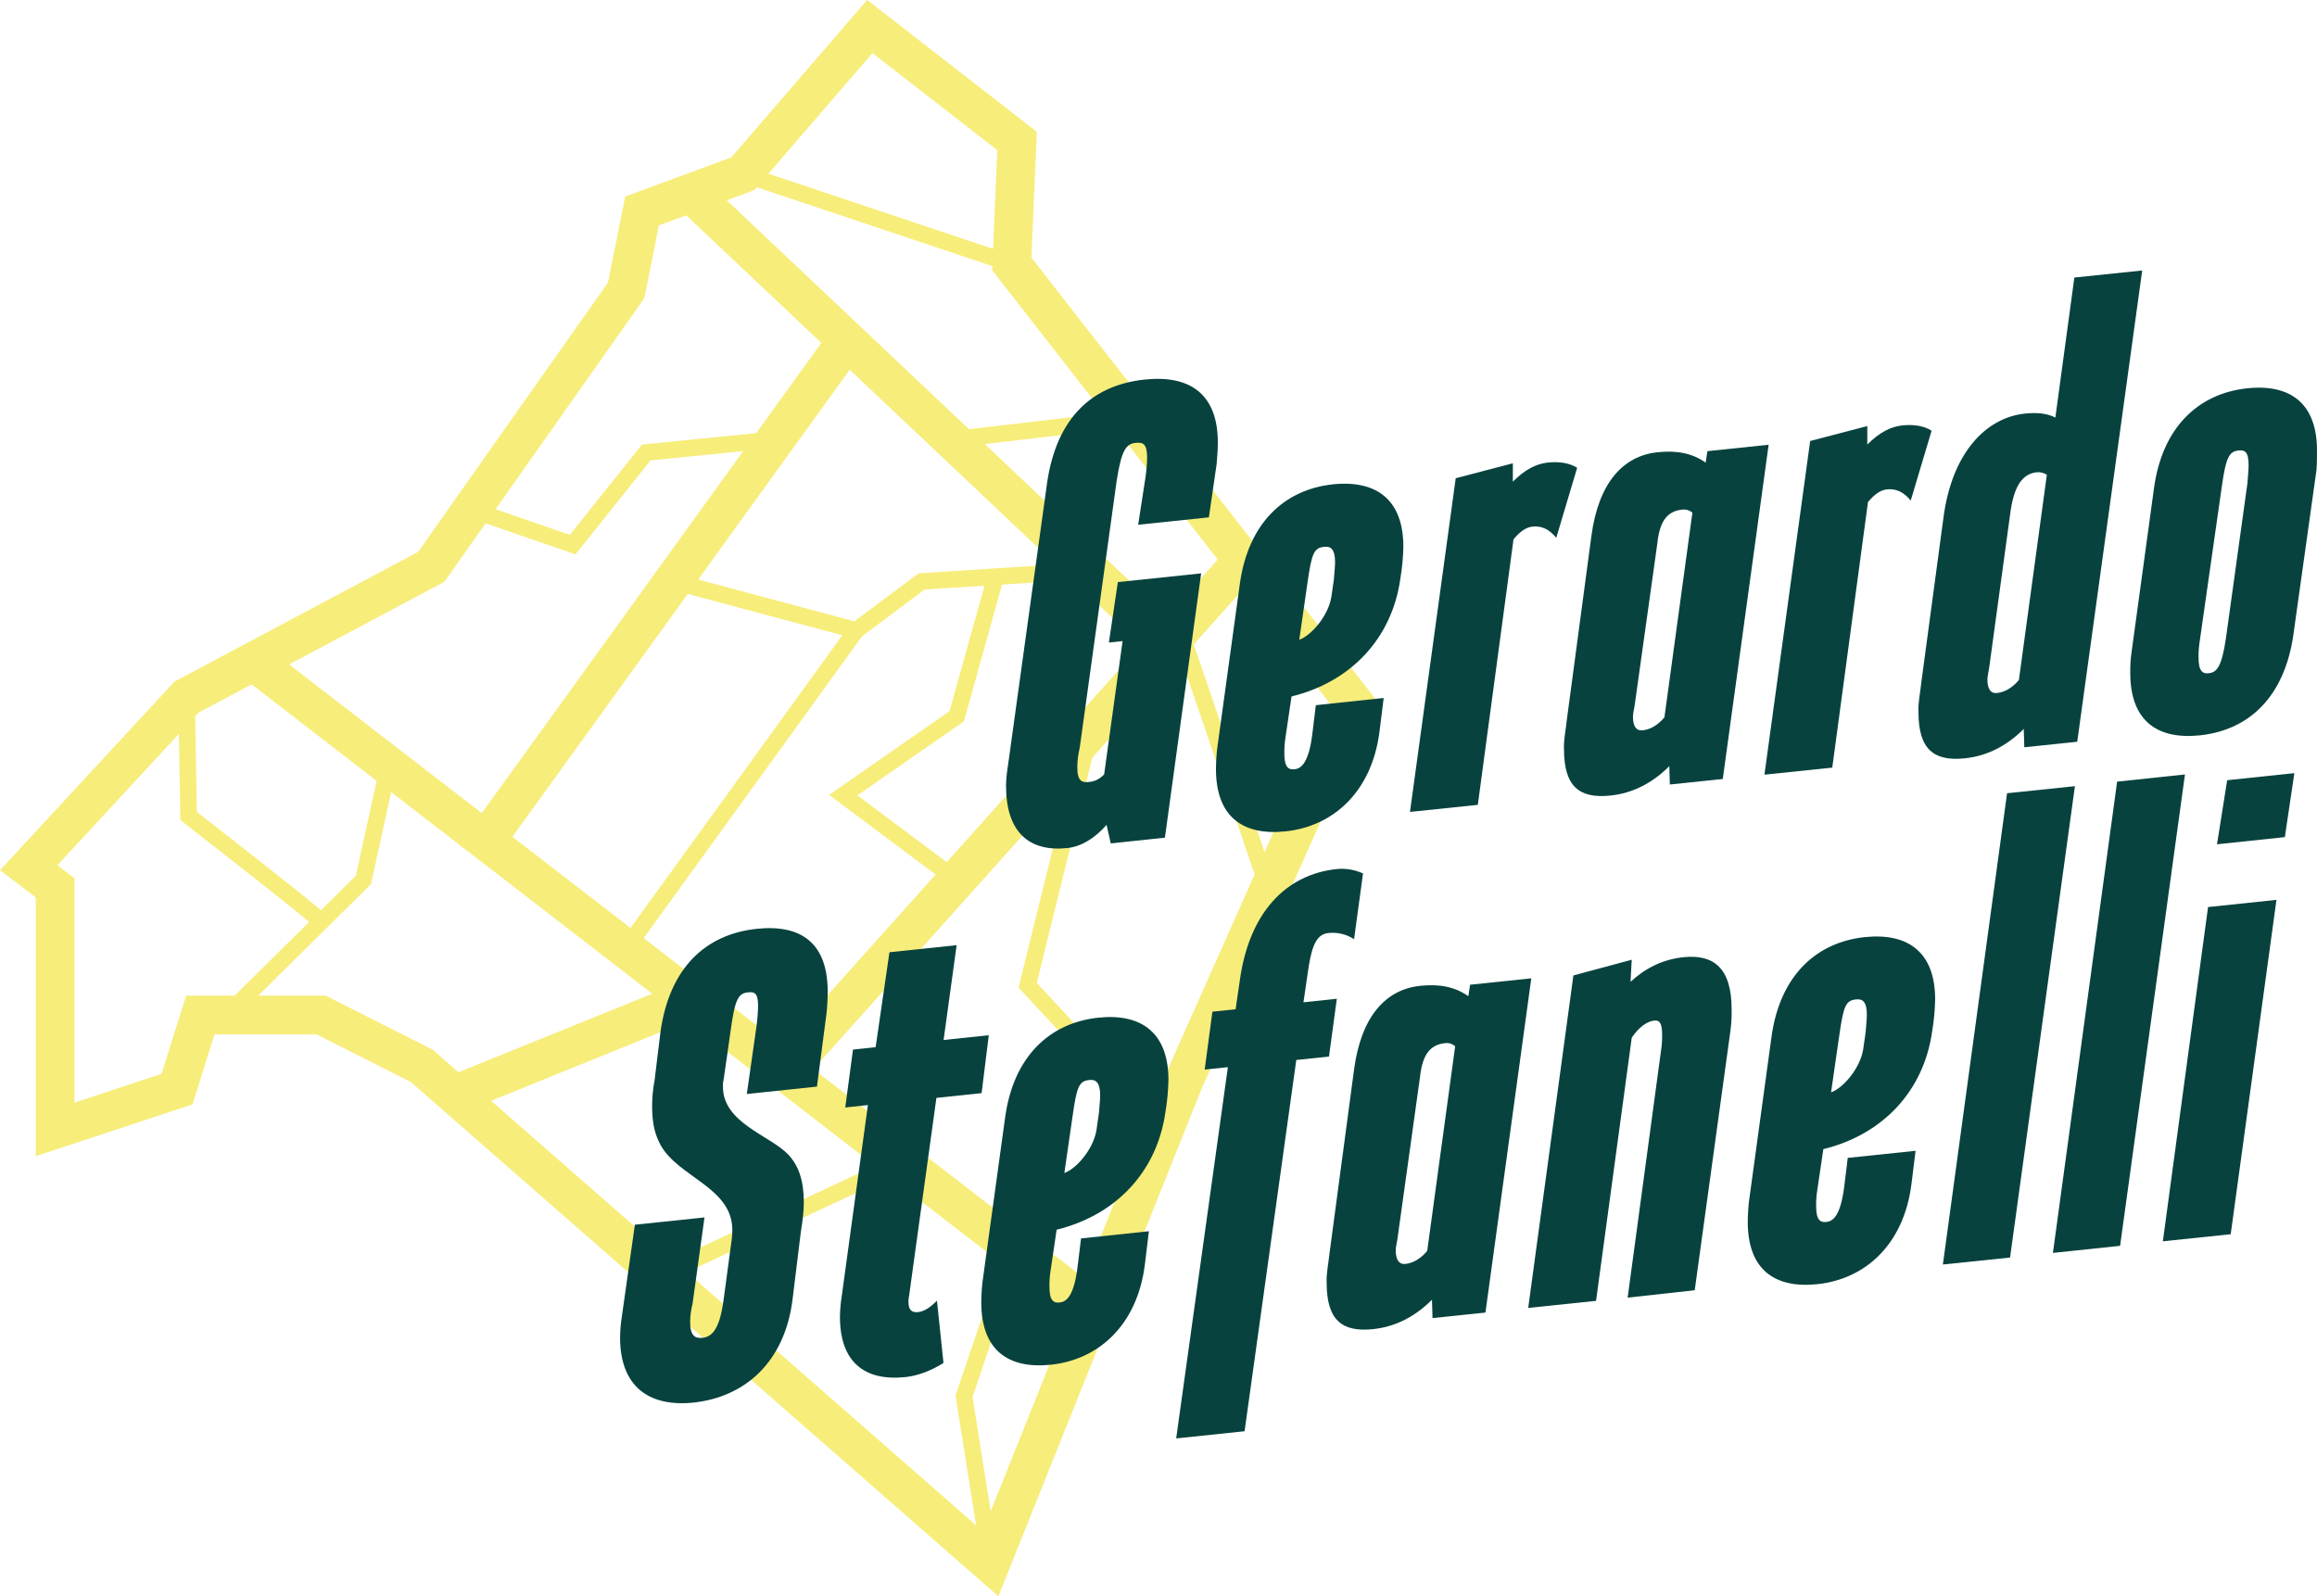
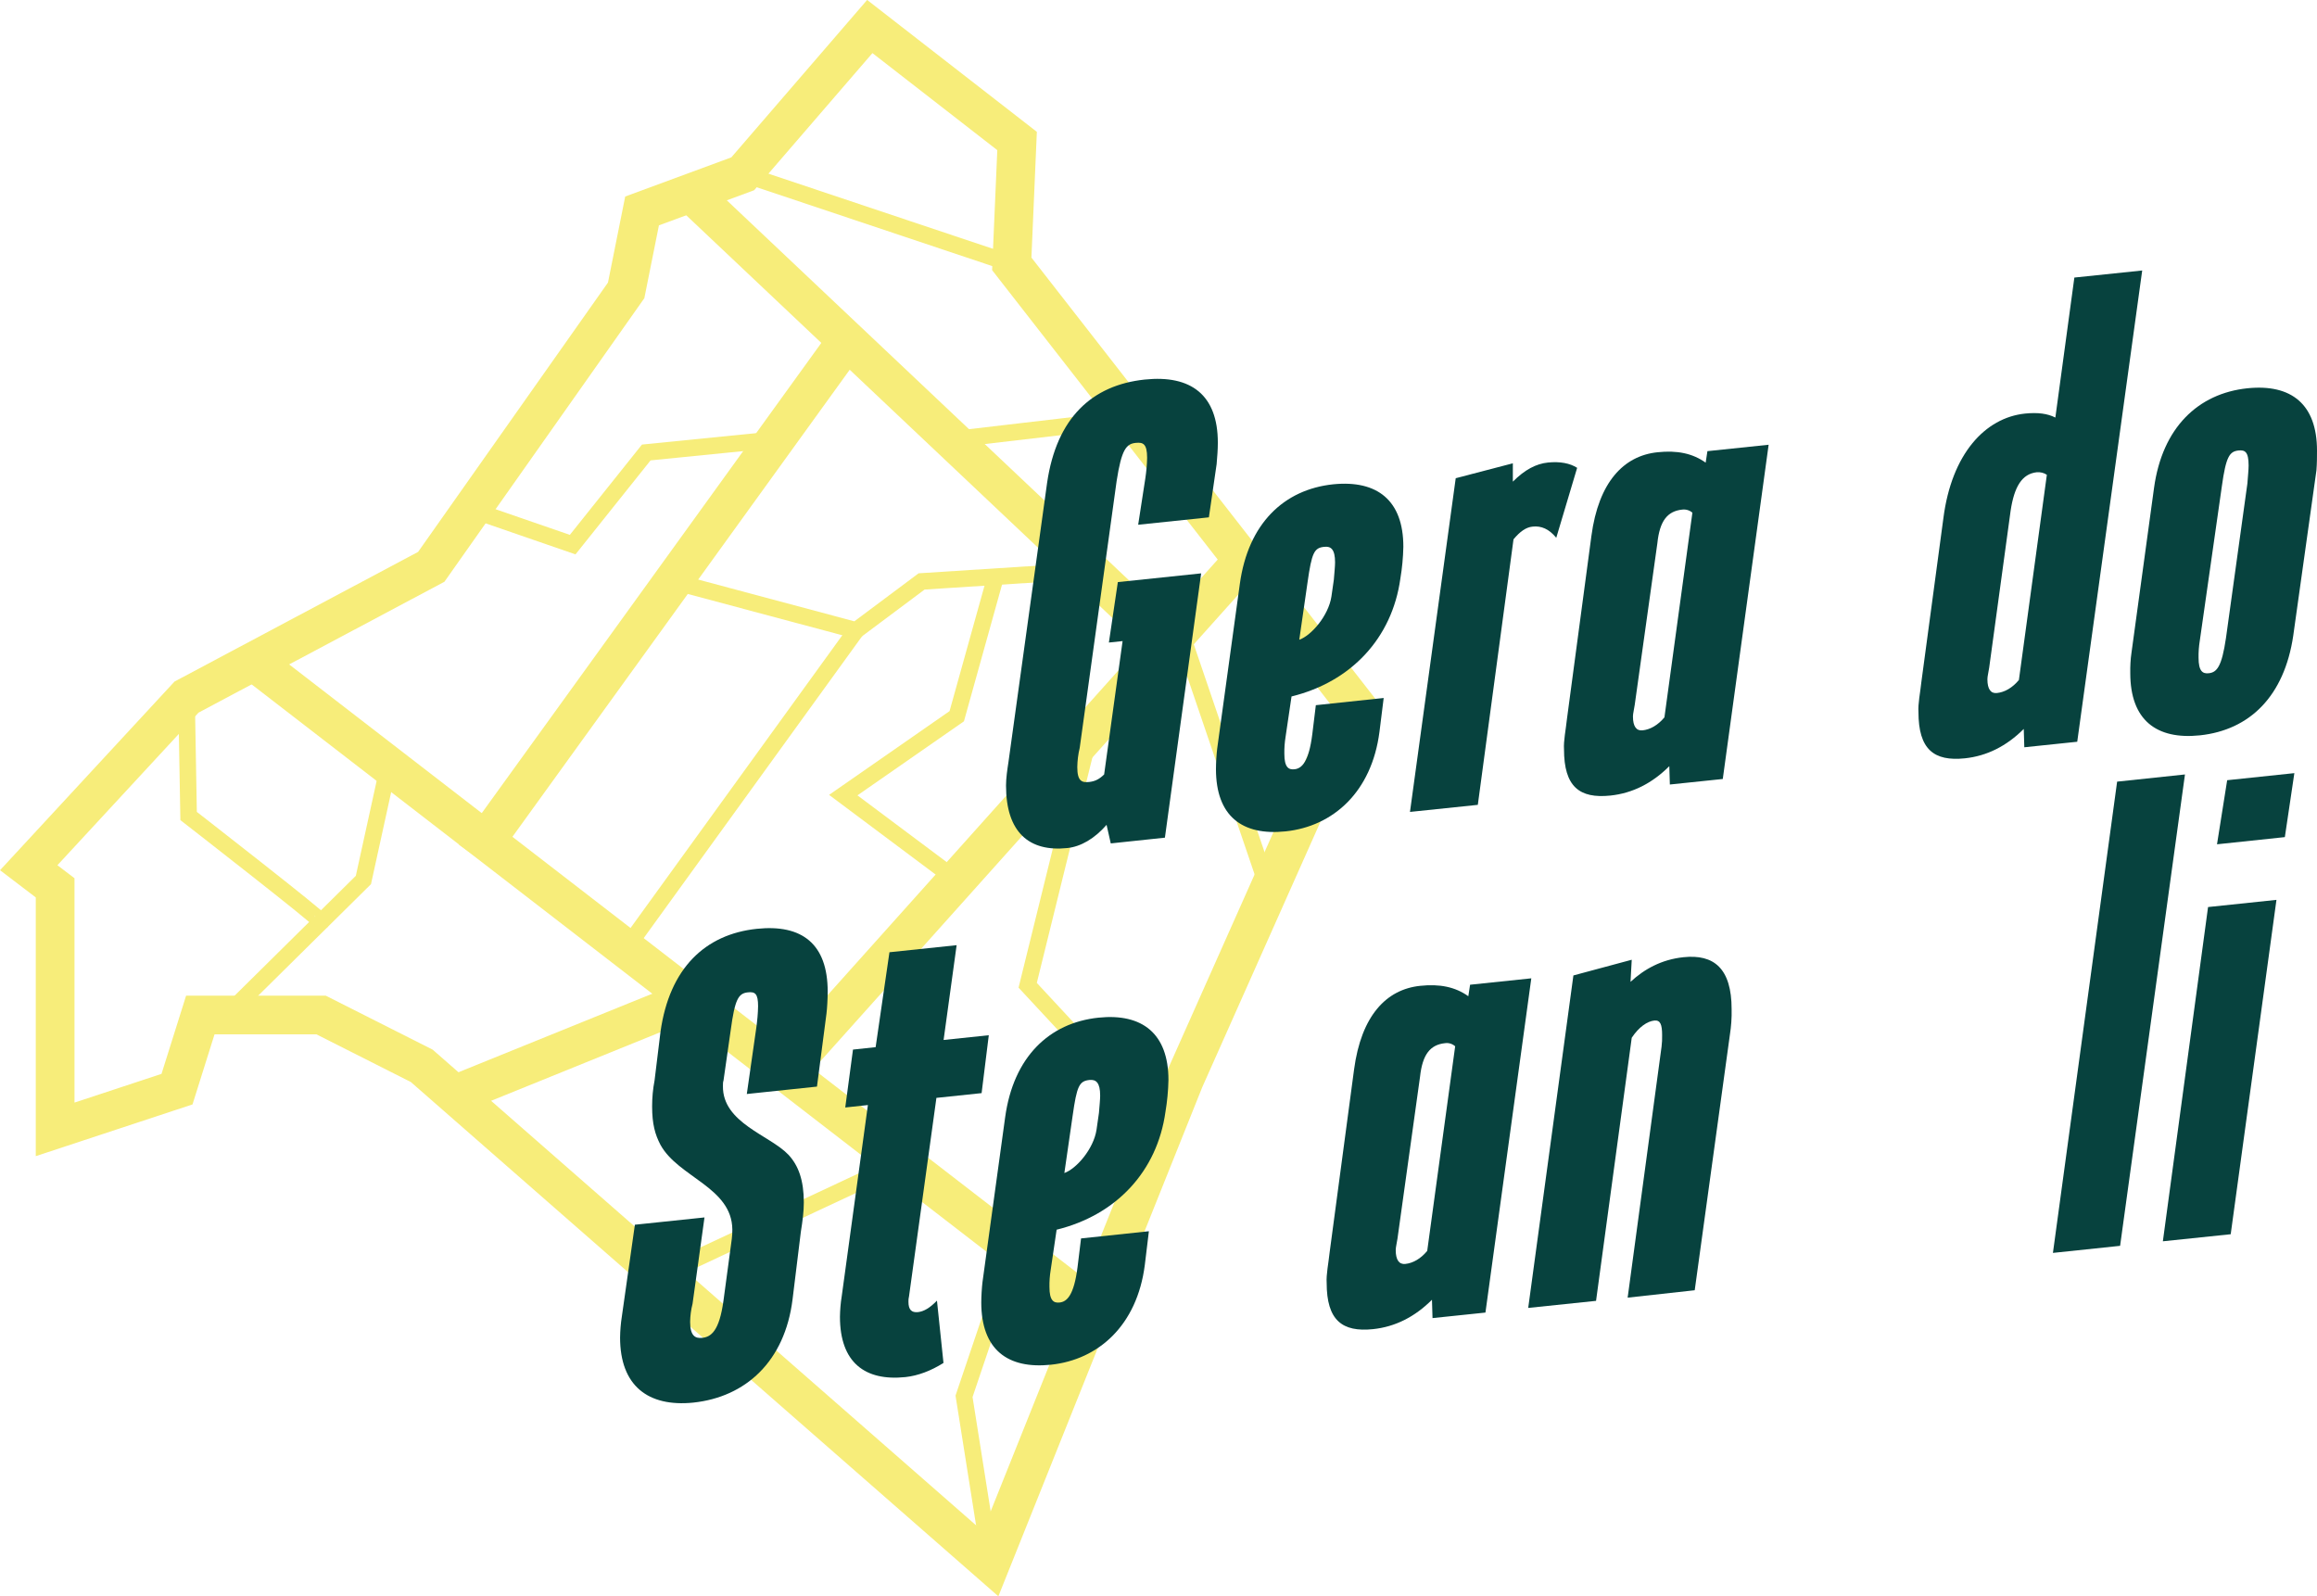
<svg xmlns="http://www.w3.org/2000/svg" version="1.1" id="Layer_1" x="0px" y="0px" viewBox="0 0 2097 1444.7" style="enable-background:new 0 0 2097 1444.7;" xml:space="preserve">
  <style type="text/css">
	.st0{fill:none;stroke:#F7ED7A;stroke-width:35.05;stroke-miterlimit:10;}
	.st1{fill:none;stroke:#F7ED7A;stroke-width:15.02;stroke-miterlimit:10;}
	.st2{fill:#07423E;}
</style>
  <g>
    <polygon class="st0" points="290.6,918.6 181.3,918.6 160.2,985.7 49.9,1022.1 49.9,803.5 26,785.3 168.8,630.9 390.3,513    566.7,262.8 581.1,190.9 672.2,157.3 787.2,24 920.5,127.6 915.7,238.8 1224.4,634.8 1072,977 896.5,1415.2 486.8,1056.6    381.7,964.6  " />
    <line class="st0" x1="988.8" y1="1184.8" x2="229.5" y2="598.6" />
    <line class="st0" x1="710.5" y1="969.9" x2="1124.9" y2="507.2" />
    <line class="st0" x1="1057.2" y1="582.8" x2="625.2" y2="174.6" />
    <line class="st0" x1="766.5" y1="308.2" x2="429.6" y2="774.7" />
    <line class="st0" x1="411.5" y1="990.7" x2="625.2" y2="904.1" />
    <polyline class="st1" points="609.1,526.2 774.8,570.5 834.1,526.2 986.9,516.4  " />
    <line class="st1" x1="566.3" y1="858.7" x2="774.8" y2="570.5" />
    <polyline class="st1" points="865.9,796.4 763.2,719.6 865.9,648.2 901.1,521.9  " />
    <polyline class="st1" points="205.3,918.6 328.9,796.4 351.6,692.9  " />
    <path class="st1" d="M290.6,834.2c1.4-1.4-119.9-95.7-119.9-95.7l-1.9-107.6" />
    <polyline class="st1" points="598.1,1154 816.5,1051.8 917.7,1129.9 872.5,1263.7 896.5,1415.2  " />
    <polyline class="st1" points="1053.1,1024.1 930.1,891.7 986.9,661.3 1068.2,570.5 1148.3,805.7  " />
    <polyline class="st1" points="861.4,397.8 1024.8,378.7 915.7,238.8 672.2,157.3  " />
    <polyline class="st1" points="426.8,461.3 518.3,492.9 584.9,409.5 701.8,397.8  " />
    <path class="st2" d="M1010.6,435.4l-33.4,241.4c-1.4,5.7-2.1,11.6-2.2,17.5c0,12.9,4.3,14.1,10.8,13.4c5.4-0.6,9.2-2.6,13.5-6.8   l16.7-120.7l-12.4,1.3l8.1-54.7l75.4-7.9l-32.8,239.2l-49,5.2l-3.8-16.8c-10.8,12.4-23.2,19.7-35.5,21   c-34.5,3.6-55.5-14.1-55.5-56.6c0-6.5,1.1-14.1,2.2-21.2l35-252.9c8.6-58.5,40.4-88.2,88.3-93.3c42-4.4,66.2,14,66.2,57.1   c0,6.5-0.5,12.4-1.1,19.5l-7,48.1l-64,6.7l6.5-42.1c0.9-6.1,1.5-12.3,1.6-18.5c0-12.9-3.8-14.1-10.2-13.5   C1019.3,401.6,1015,406.9,1010.6,435.4z" />
    <path class="st2" d="M1270.1,494.8c-0.2,9.7-1.1,19.3-2.7,28.8c-7.5,54.1-44.7,93.5-98.5,106.7l-5.4,36.6c-0.8,5-1.2,10.1-1.1,15.2   c0,12.4,3.8,14.7,9.2,14.1c6.4-0.7,12.9-6.2,16.1-31.8l3.2-26.2l61.4-6.5l-3.8,30.5c-7,54.6-42,85.7-85,90.2   c-39.3,4.1-63-13.8-63-56.4c0-5.4,0.5-13.5,1.1-18.4l20.5-149.1c7.5-54.6,39.8-85.5,84.5-90.2   C1246.4,434.3,1270.1,452.8,1270.1,494.8z M1183.4,527l-7.5,52c10.8-3.8,26.4-21.6,29.1-39.1l2.2-15.3c0.5-6.5,1.1-12,1.1-15.7   c0-11.8-3.8-14.7-9.7-14C1189.4,495.7,1187.2,500.2,1183.4,527z" />
    <path class="st2" d="M1408.5,486.7c-6.5-7.9-13.5-11-21.5-10.1c-5.9,0.6-11.3,4.4-17.2,11.5l-32.3,240.3l-61.4,6.4l41.4-302   l51.7-13.5v16.6c10.8-10.8,21-16.2,31.8-17.3s19.9,0.6,26.4,4.8L1408.5,486.7z" />
    <path class="st2" d="M1559.2,705l-47.9,5l-0.5-16.6c-15.6,15.6-33.4,24.5-53.3,26.6c-28,2.9-42-8-42-41.9   c-0.5-7.5,1.6-17.4,2.7-27.7l22.1-165.4c6.5-48.6,29.1-72.5,59.8-75.7c17.8-1.9,31.8,1,43.6,9.4l1.6-10.4l55.4-5.8L1559.2,705z    M1500,491.6L1479.5,638c-0.5,3.8-1.6,7.7-1.6,10.4c0,9.2,3.2,13.1,8.6,12.6c7-0.7,14-4.7,19.9-11.8l25.3-185.2   c-2.5-2.2-5.8-3.2-9.2-2.8C1509.1,462.6,1502.1,471.4,1500,491.6z" />
-     <path class="st2" d="M1729.3,453c-6.5-7.9-13.5-11-21.5-10.1c-5.9,0.6-11.3,4.4-17.2,11.5l-32.3,240.3l-61.4,6.4l41.4-302   l51.7-13.5v16.7c10.8-10.8,21-16.2,31.8-17.3s19.9,0.6,26.4,4.8L1729.3,453z" />
    <path class="st2" d="M1880,671.3l-47.9,5l-0.5-16.6c-15.6,15.6-33.4,24.5-53.3,26.6c-28,2.9-42-8-42-41.9   c-0.5-7.5,1.6-17.4,2.7-27.7l19.9-148c7.5-57.9,37.7-90.6,73.8-94.4c11.8-1.2,20.4,0,27.5,3.6l17.2-126.7l61.4-6.4L1880,671.3z    M1819.7,462.3l-19.4,142c-0.5,3.8-1.6,7.7-1.6,10.4c0,9.2,3.2,13.1,8.6,12.5c7-0.7,14-4.7,19.9-11.8l25.3-185.7   c-2.7-1.8-5.9-2.6-9.2-2.3C1830,428.9,1823,440.4,1819.7,462.3L1819.7,462.3z" />
    <path class="st2" d="M2097,407.8c0,5.9,0,11.3-0.5,17.8l-21,149.7c-8.1,54.7-39.3,85.4-84.5,90.2c-39.3,4.1-63-13.8-63-56.4   c-0.1-6.2,0.2-12.3,1.1-18.4l20.4-149.1c7.5-54.6,39.8-85.5,84.5-90.2C2073.8,347.3,2097,365.9,2097,407.8z M2010.9,440L1990.9,580   c-0.8,5-1.2,10.1-1.1,15.2c0,12.4,3.8,14.7,9.2,14.1c7.5-0.8,11.8-6.1,15.6-31.8l19.4-139.9c0.5-7,1.1-12.5,1.1-16.3   c0-12.4-3.2-14.2-9.2-13.6C2017.8,408.6,2014.6,413.3,2010.9,440L2010.9,440z" />
    <path class="st2" d="M561.2,1210.5c0.1-6.4,0.6-12.7,1.6-19l11.8-83.1l63-6.6l-10.8,78.1c-1.4,5.4-2.1,10.9-2.2,16.4   c0,12.9,4.8,15.1,10.8,14.5c8.1-0.8,15.6-6,19.4-33.8l7.5-55.7c0.4-2.9,0.5-5.8,0.5-8.7c-0.5-38.2-49-47.1-65.1-76.6   c-4.8-9.2-7.5-18.6-7.5-34.7c0-7.8,0.7-15.7,2.2-23.4l5.4-44.2c8.1-57.4,40.4-88.2,87.2-93.1c40.9-4.3,64.1,13.7,64.1,56.8   c0,6.5-0.5,15.1-1.1,20l-8.6,66l-63.5,6.7l8.6-60c0.9-6.5,1.5-13,1.6-19.5c0-11.3-2.7-13.2-9.2-12.5c-8.6,0.9-11.8,6.1-15.6,34.5   l-6.5,45.4c-0.5,1.1-0.5,3.3-0.5,4.9c-0.5,33.4,42.5,44.5,59.2,62.1c9.2,9.8,14,23.3,14,43.2c0,8.1-1.1,16.8-2.7,26.7l-7.5,61.1   c-7,56.2-42.5,88.4-89.9,93.4C586.5,1273.5,561.2,1254.1,561.2,1210.5z" />
    <path class="st2" d="M805,861.8l60.8-6.4L854,941.2l40.9-4.3l-6.5,52.4l-40.9,4.3l-24.8,179.7c-0.4,1.6-0.6,3.3-0.5,4.9   c0,7,2.7,9.9,8.6,9.3c5.4-0.6,10.8-3.8,17.2-10.4l5.9,56.4c-11.3,7.1-23.1,11.6-34.5,12.8c-36.6,3.8-59.2-13.2-59.2-54.6   c0.1-6.2,0.6-12.4,1.6-18.5l23.7-173.1l-20.5,2.2l7-52.4l20.5-2.2L805,861.8z" />
    <path class="st2" d="M1057.5,977.4c-0.2,9.7-1.1,19.3-2.7,28.8c-7.5,54.1-44.7,93.5-98.5,106.7l-5.4,36.6c-0.8,5-1.2,10.1-1.1,15.2   c0,12.4,3.8,14.7,9.2,14.1c6.5-0.7,12.9-6.2,16.2-31.8l3.2-26.2l61.4-6.5l-3.7,30.6c-7,54.6-42,85.7-85,90.2   c-39.3,4.1-63-13.8-63-56.4c0-5.4,0.5-13.5,1.1-18.4l20.5-149.1c7.5-54.6,39.8-85.5,84.5-90.2   C1033.8,916.9,1057.5,935.4,1057.5,977.4z M970.8,1009.7l-7.5,51.9c10.8-3.8,26.4-21.6,29.1-39.1l2.2-15.3c0.5-6.5,1.1-12,1.1-15.7   c0-11.8-3.8-14.7-9.7-14.1C976.7,978.4,974.6,982.9,970.8,1009.7L970.8,1009.7z" />
-     <path class="st2" d="M1202.8,956.2l-29.6,3.1l-46.8,336l-61.9,6.5l46.8-336l-21,2.2l7-52.4l21-2.2l3.8-26.2   c8.6-61.7,42-95.9,87.8-100.7c8.1-0.8,16.3,0.6,23.7,4l-8.1,59.5c-6.8-4.5-15-6.5-23.2-5.6c-10.2,1.1-14.5,10.1-17.8,29.9   l-4.8,32.8l30.2-3.2L1202.8,956.2z" />
    <path class="st2" d="M1344.4,1187.9l-47.9,5l-0.5-16.6c-15.6,15.6-33.4,24.5-53.3,26.6c-28,2.9-42-8-42-41.9   c-0.5-7.5,1.6-17.4,2.7-27.7l22.1-165.4c6.5-48.6,29.1-72.5,59.8-75.7c17.8-1.9,31.8,1,43.6,9.4l1.6-10.4l55.4-5.8L1344.4,1187.9z    M1285.2,974.5l-20.4,146.4c-0.5,3.8-1.6,7.7-1.6,10.4c0,9.2,3.2,13.1,8.6,12.6c7-0.7,14-4.7,19.9-11.8l25.3-185.2   c-2.5-2.2-5.8-3.3-9.2-2.8C1294.4,945.5,1287.4,954.3,1285.2,974.5L1285.2,974.5z" />
    <path class="st2" d="M1473.1,1174.4l30.7-227.2c0.4-3.4,0.6-6.8,0.5-10.3c0-9.7-1.6-13.8-7-13.3c-6.5,0.7-14,5.8-20.5,15.6   l-32.3,238.1l-61.4,6.4l40.9-300.9l52.8-14.2l-1.1,20c12.4-11.5,28-20.2,47.9-22.3c27.5-2.9,43.6,10,43.6,47.1   c0.2,7.8-0.4,15.6-1.6,23.3l-31.8,231L1473.1,1174.4z" />
-     <path class="st2" d="M1751.4,904.5c-0.2,9.7-1.1,19.3-2.7,28.8c-7.5,54.1-44.7,93.5-98.5,106.7l-5.4,36.6c-0.8,5-1.2,10.1-1.1,15.2   c0,12.4,3.8,14.7,9.2,14.1c6.5-0.7,12.9-6.2,16.2-31.8l3.2-26.2l61.4-6.4l-3.8,30.5c-7,54.6-42,85.7-85.1,90.2   c-39.3,4.1-63-13.8-63-56.4c0-5.4,0.5-13.5,1.1-18.4l20.4-149.1c7.5-54.6,39.8-85.5,84.5-90.2   C1727.7,844,1751.4,862.5,1751.4,904.5z M1664.7,936.7l-7.5,51.9c10.8-3.8,26.4-21.6,29.1-39.1l2.2-15.3c0.5-6.5,1.1-12,1.1-15.7   c0-11.8-3.8-14.7-9.7-14C1670.6,905.4,1668.5,910,1664.7,936.7z" />
-     <path class="st2" d="M1758.4,1144.4l58.1-426.5l61.4-6.4l-58.7,426.6L1758.4,1144.4z" />
    <path class="st2" d="M1858,1133.9l58.1-426.5l61.4-6.5l-58.7,426.6L1858,1133.9z" />
    <path class="st2" d="M2018.9,1117l-61.4,6.4l40.9-302.5l61.9-6.5L2018.9,1117z M2067.9,757.6l-61.4,6.5l9.2-58l60.8-6.4   L2067.9,757.6z" />
  </g>
</svg>